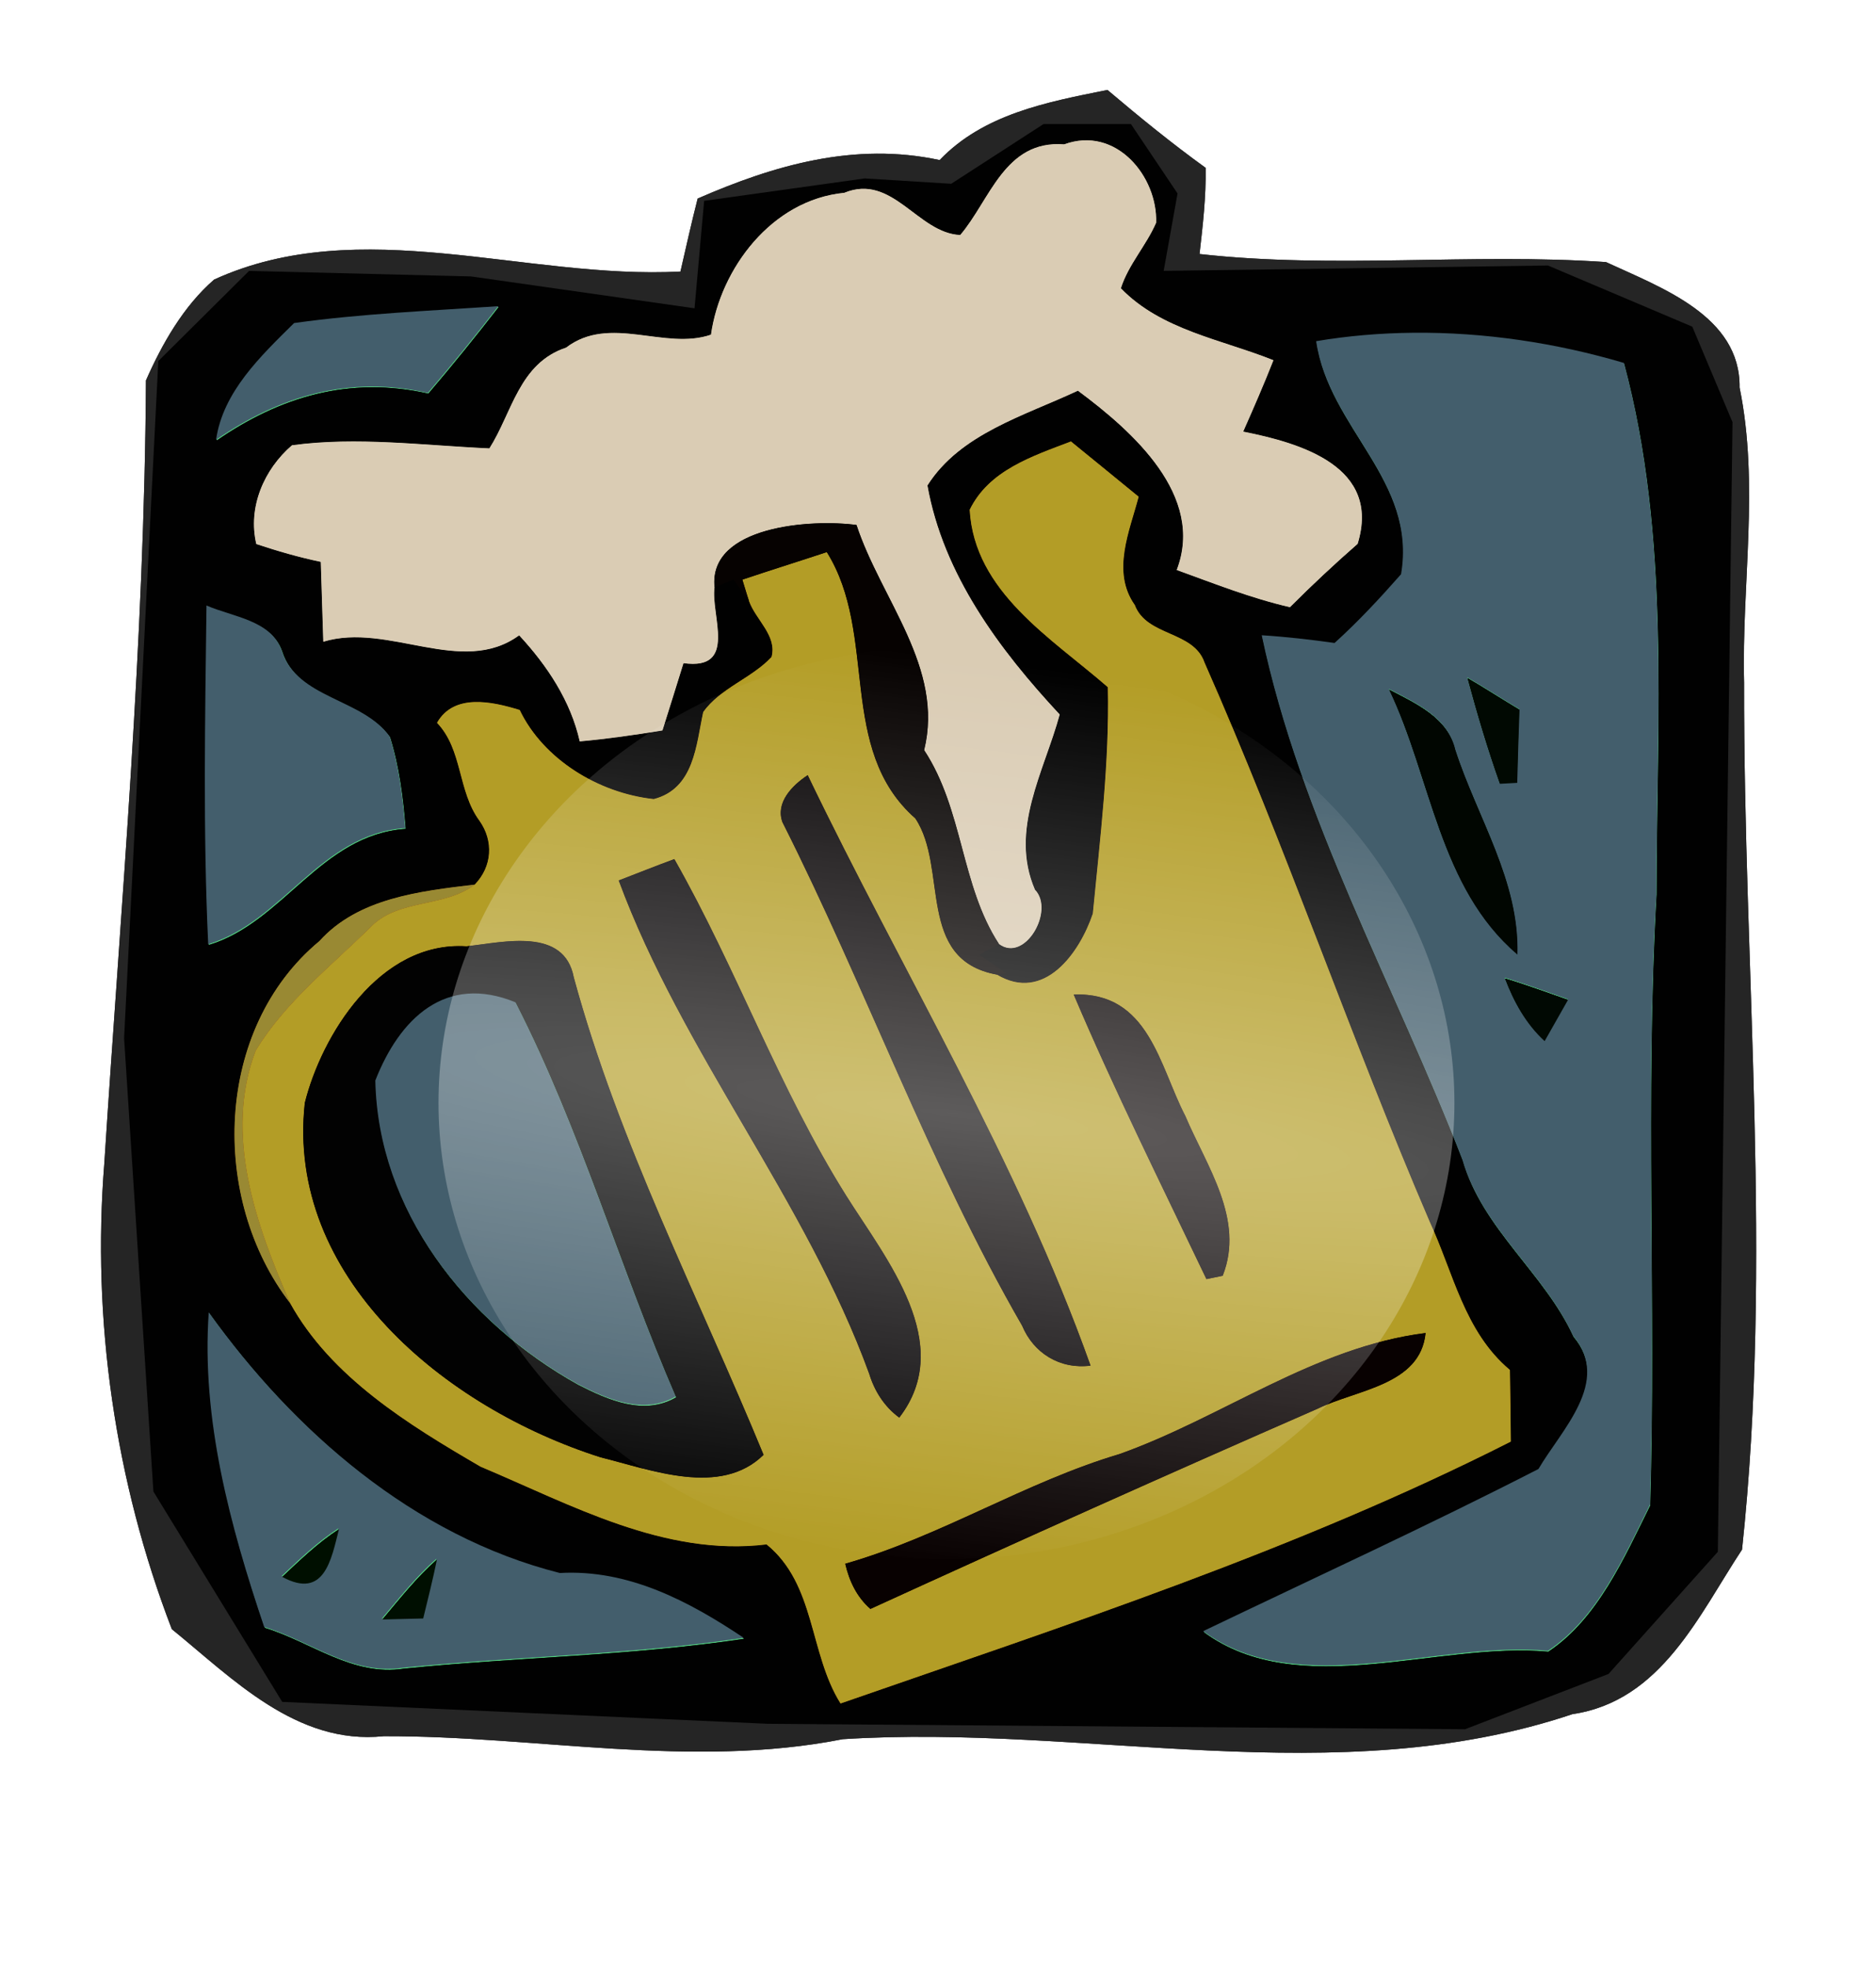
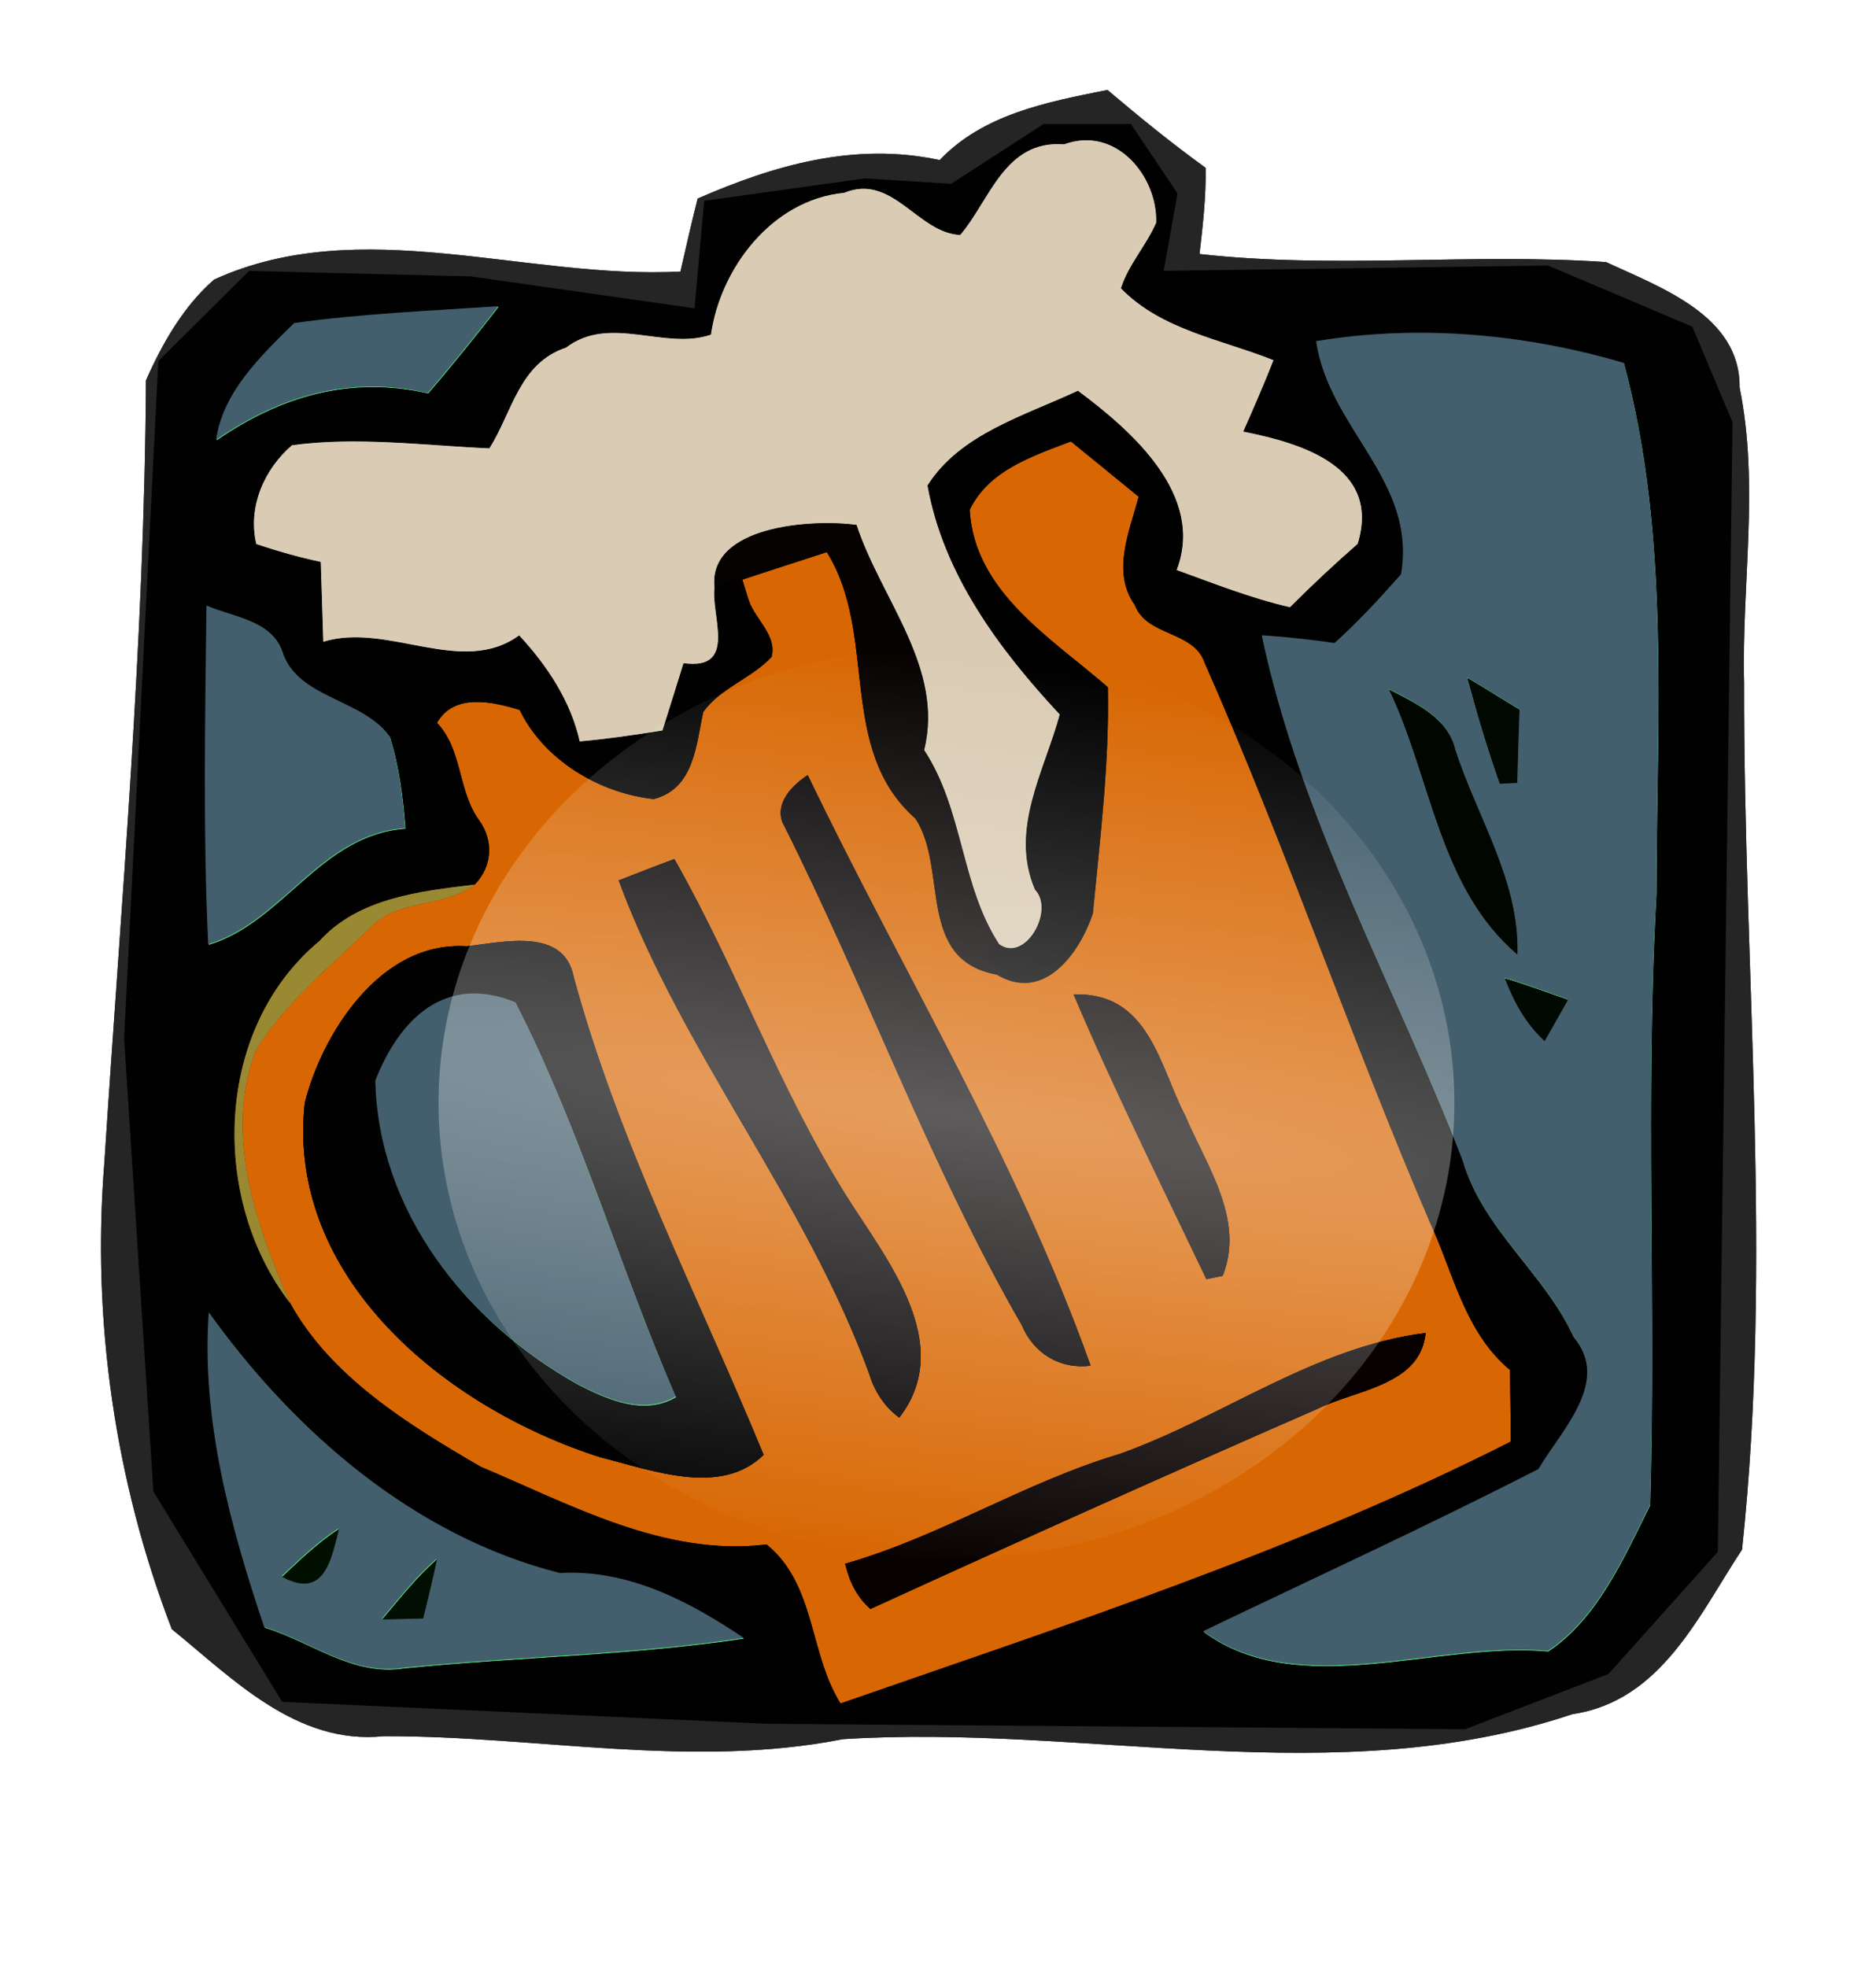
<svg xmlns="http://www.w3.org/2000/svg" xmlns:ns1="http://sodipodi.sourceforge.net/DTD/sodipodi-0.dtd" xmlns:ns2="http://www.inkscape.org/namespaces/inkscape" xmlns:xlink="http://www.w3.org/1999/xlink" id="svg2" ns1:docname="pub-front-beerisolated.svg" viewBox="0 0 753.642 790.157" version="1.1" ns2:version="1.2.2 (b0a8486, 2022-12-01)" width="753.642" height="790.157">
  <defs id="defs4">
    <linearGradient ns2:collect="always" id="linearGradient20355">
      <stop style="stop-color:#ffffff;stop-opacity:1;" offset="0" id="stop20357" />
      <stop style="stop-color:#ffffff;stop-opacity:0;" offset="1" id="stop20359" />
    </linearGradient>
    <filter ns2:collect="always" style="color-interpolation-filters:sRGB" id="filter20172" x="-0.082" width="1.165" y="-0.081" height="1.161">
      <feGaussianBlur ns2:collect="always" stdDeviation="1.387" id="feGaussianBlur20174" />
    </filter>
    <radialGradient ns2:collect="always" xlink:href="#linearGradient20355" id="radialGradient20361" cx="545.176" cy="978.384" fx="545.176" fy="978.384" r="23.337" gradientTransform="matrix(4.49,0.551,-0.049,0.522,-1904.47,16.251)" gradientUnits="userSpaceOnUse" />
    <filter ns2:collect="always" style="color-interpolation-filters:sRGB" id="filter20381" x="-0.412" width="1.824" y="-0.448" height="1.896">
      <feGaussianBlur ns2:collect="always" stdDeviation="4.603" id="feGaussianBlur20383" />
    </filter>
  </defs>
  <ns1:namedview id="base" bordercolor="#666666" ns2:pageshadow="2" ns2:window-y="25" pagecolor="#ffffff" ns2:window-height="1099" ns2:window-maximized="0" ns2:zoom="0.19325386" ns2:window-x="0" showgrid="false" borderopacity="1.0" ns2:current-layer="g4841" ns2:cx="113.8399" ns2:cy="530.39044" ns2:showpageshadow="false" ns2:window-width="1652" ns2:pageopacity="0.0" ns2:document-units="px" ns2:pagecheckerboard="0" ns2:deskcolor="#d1d1d1" />
  <g id="layer1" ns2:label="Layer 1" ns2:groupmode="layer" transform="translate(-79.702,-107.491)">
    <g id="g6750" />
    <g id="g31569" transform="matrix(1.415,0,0,-0.751,-234.98,1452.5)">
      <g id="g31571" />
    </g>
    <g id="g32077" transform="matrix(1.423,0,0,-4.054,-189.8,3124.6)">
      <g id="g32079" />
    </g>
    <g id="g32403" transform="matrix(1.236,0,0,-0.413,-28.886,1412)">
      <g id="g32405" />
    </g>
    <g id="g32417" transform="matrix(1.415,0,0,-0.413,-138.05,1419)">
      <g id="g32419" />
    </g>
    <g id="g34071" transform="matrix(1.291,0,0,-0.998,-80.964,1556.6)" />
    <g id="g34154" transform="matrix(4.545,0,0,-1.89,-2175.4,2189.7)">
      <g id="g34158" transform="translate(20.075,143)">
        <g id="g34160" />
      </g>
    </g>
    <g id="g46807" transform="translate(107.53,-49.504)">
      <g id="g45983" transform="matrix(4.131,0,0,4.131,-3421.214,-1486.184)">
        <g id="g31323" transform="matrix(0.904,0,0,0.791,450.56,-317.24)">
          <g id="g4841">
            <g id="g7316" transform="matrix(4.076,0,0,4.551,-1506.863,-2724.515)">
              <path ns2:connector-curvature="0" id="path20162" d="m 474.665,807.099 -0.9,18.229 0.771,12.202 3.342,5.586 12.726,0.588 18.382,0.147 3.728,-1.47 2.828,-3.234 0.386,-30.431 -1.028,-2.499 -3.728,-1.617 -10.284,0.147 0.386,-2.205 -1.157,-1.764 h -2.185 l -2.442,1.617 -2.314,-0.147 -4.113,0.588 -0.257,2.94 -6.042,-0.882 -5.785,-0.147 z" style="fill:#000000;fill-opacity:1;fill-rule:evenodd;stroke:#000000;stroke-width:0.286px;stroke-linecap:butt;stroke-linejoin:miter;stroke-opacity:1;filter:url(#filter20172)" />
              <g style="opacity:0.858" id="g19864" transform="translate(-167.156,-352.261)">
                <g id="g19878" transform="translate(0,0.741)" />
                <g transform="matrix(0.161,0,0,0.159,425.438,1235.627)" id="g20081">
                  <g transform="translate(1331.926,-527.216)" id="g20124">
-                     <path id="path19995" d="m 139.28,13.02 c 7.18,-7.79 17.52,-9.85 27.51,-11.91 5.22,4.58 10.53,9.07 16.09,13.23 0.08,4.91 -0.46,9.78 -1,14.64 22.12,2.57 44.49,-0.2 66.63,1.37 9.1,4.37 22.05,9.15 21.9,21.31 3.26,16.56 0.33,33.45 0.74,50.13 -0.1,49.1 4.73,98.23 -0.34,147.29 -7.06,11.08 -13.22,25.73 -27.79,27.95 -38.74,13.47 -79.87,1.61 -119.64,4.26 C 98.5,286.36 73.25,280.7 48.15,280.78 33.84,282.32 23.33,270.93 13.41,262.59 4.12,237.56 0.28,210.11 2.35,183.4 5.1,139.12 8.94,94.84 9.17,50.46 c 2.62,-6.17 6.15,-12.63 11.18,-17.14 24.02,-11.36 51.07,0.02 76.44,-1.36 0.91,-4.14 1.81,-8.28 2.82,-12.4 12.53,-5.67 25.72,-9.65 39.67,-6.54 m 20.4,-2.67 c -9.75,-0.8 -12.15,9.49 -17.03,15.4 -6.97,-0.32 -11.09,-10.55 -19.01,-7.17 -11.9,1.2 -20.31,12.88 -21.85,24.1 C 94.21,45.39 85.21,39.2 78.04,44.88 70.34,47.52 69.2,55.91 65.47,62 54.73,61.5 43.73,59.97 33.11,61.47 c -4.62,4.12 -7.27,10.55 -5.85,16.78 3.46,1.2 6.98,2.25 10.57,3.03 0.15,4.52 0.26,9.04 0.41,13.57 10.66,-3.36 22.7,6.03 32.11,-1.09 4.62,5.17 8.44,11.16 9.93,18.02 4.54,-0.42 9.06,-1.1 13.56,-1.86 1.17,-3.81 2.3,-7.62 3.45,-11.43 8.98,1.3 4.43,-8.17 5.09,-12.9 1.03,-0.45 2.08,-0.89 3.12,-1.32 0.83,1.24 1.65,2.48 2.54,3.69 1.09,3.17 4.62,5.87 3.68,9.48 -3.28,3.63 -8.45,5.3 -11.2,9.36 -1.17,5.58 -1.46,12.99 -8.11,14.78 -9.07,-1.02 -18.1,-6.78 -21.97,-15.14 -4.56,-1.46 -10.8,-2.86 -13.56,2.18 4.23,4.58 3.37,11.61 6.97,16.65 2.34,3.45 2.08,7.76 -0.78,10.83 -9.04,1.12 -19.12,2.3 -25.46,9.59 -17.32,14.91 -17.97,43.86 -4.8,61.53 6.71,12.55 19.33,20.61 31.21,27.77 14.79,6.45 30.17,15.33 46.89,13.21 8.06,6.81 6.95,18.47 12.12,27.02 37.1,-13.37 74.83,-26.07 109.88,-44.49 -0.02,-4.06 -0.09,-8.12 -0.15,-12.17 -7.48,-6.51 -9.26,-16.51 -13.14,-25.15 -13.02,-31.4 -23.58,-63.77 -36.92,-95.03 -1.8,-5.43 -9.47,-4.4 -11.43,-9.77 -3.86,-5.66 -0.85,-12.54 0.63,-18.4 -3.69,-3.14 -7.4,-6.26 -11.1,-9.39 -6.38,2.53 -13.44,4.89 -16.6,11.61 0.77,13.97 13.35,21.75 22.65,30.14 0.27,12.83 -1.28,25.69 -2.46,38.46 -2.18,6.71 -7.98,15.17 -15.73,10.37 0.37,-0.07 1.11,-0.2 1.49,-0.26 -1.46,-1.06 -2.92,-2.09 -4.4,-3.1 1.08,-0.62 2.16,-1.23 3.25,-1.85 4.25,3.28 9.2,-5.69 5.9,-9.22 -4.23,-10.17 1.51,-20.05 4.06,-29.76 C 149,96.12 139.87,83.37 137.28,68.3 c 5.37,-8.79 15.89,-11.83 24.66,-16.1 9.05,6.96 20.85,17.85 16.2,30.46 6.11,2.3 12.19,4.8 18.56,6.32 3.58,-3.71 7.28,-7.3 11.1,-10.76 3.89,-13.1 -9.23,-17.11 -18.76,-19.07 1.72,-4.02 3.41,-8.05 4.96,-12.13 -8.55,-3.55 -18.39,-5.12 -25.01,-12.22 1.24,-4.04 4.17,-7.27 5.78,-11.14 0.26,-7.82 -6.55,-16.55 -15.09,-13.31 M 33.55,40.83 C 28.07,46.45 21.89,52.5 20.76,60.67 31.12,53.27 42.5,49.66 55.47,52.7 c 3.97,-4.82 7.81,-9.74 11.55,-14.74 -11.17,0.8 -22.39,1.26 -33.47,2.87 m 167.51,3.08 c 2.06,14.79 16.54,23.59 13.91,39.6 -3.45,4.06 -7.01,8.04 -10.9,11.68 -3.96,-0.58 -7.94,-1.05 -11.93,-1.31 6.34,31.19 21.82,59.45 32.89,89.1 3.21,11.67 13.37,19.14 18.15,29.96 6.3,7.73 -1.94,15.95 -5.69,22.6 -18.07,9.61 -36.61,18.43 -54.95,27.55 15.63,11.91 38.45,1.57 56.51,3.34 8.1,-5.56 12.51,-16.05 16.73,-24.85 0.98,-34.57 -0.84,-69.25 1.04,-103.82 0.02,-30.06 2.28,-60.75 -5.32,-90.15 -16.1,-4.94 -33.73,-6.62 -50.44,-3.7 M 19.19,88.82 c -0.23,19.18 -0.58,38.38 0.28,57.55 12.23,-3.8 18.37,-18.74 32.29,-19.73 -0.4,-5.24 -1.03,-10.52 -2.55,-15.56 -4.48,-6.51 -15.17,-6.41 -17.68,-14.56 -1.74,-5.22 -8,-5.74 -12.34,-7.7 m 9.46,173.56 c 7.58,2.41 14.38,8.27 22.78,6.92 18.58,-1.95 37.34,-2.18 55.81,-5.07 C 98.31,258.04 88.38,252.55 77.1,253.21 53.05,246.9 33.45,229 19.56,208.92 c -1.23,18.18 3.5,36.27 9.09,53.46 z" ns2:connector-curvature="0" style="fill:#010101" />
+                     <path id="path19995" d="m 139.28,13.02 c 7.18,-7.79 17.52,-9.85 27.51,-11.91 5.22,4.58 10.53,9.07 16.09,13.23 0.08,4.91 -0.46,9.78 -1,14.64 22.12,2.57 44.49,-0.2 66.63,1.37 9.1,4.37 22.05,9.15 21.9,21.31 3.26,16.56 0.33,33.45 0.74,50.13 -0.1,49.1 4.73,98.23 -0.34,147.29 -7.06,11.08 -13.22,25.73 -27.79,27.95 -38.74,13.47 -79.87,1.61 -119.64,4.26 C 98.5,286.36 73.25,280.7 48.15,280.78 33.84,282.32 23.33,270.93 13.41,262.59 4.12,237.56 0.28,210.11 2.35,183.4 5.1,139.12 8.94,94.84 9.17,50.46 c 2.62,-6.17 6.15,-12.63 11.18,-17.14 24.02,-11.36 51.07,0.02 76.44,-1.36 0.91,-4.14 1.81,-8.28 2.82,-12.4 12.53,-5.67 25.72,-9.65 39.67,-6.54 m 20.4,-2.67 c -9.75,-0.8 -12.15,9.49 -17.03,15.4 -6.97,-0.32 -11.09,-10.55 -19.01,-7.17 -11.9,1.2 -20.31,12.88 -21.85,24.1 C 94.21,45.39 85.21,39.2 78.04,44.88 70.34,47.52 69.2,55.91 65.47,62 54.73,61.5 43.73,59.97 33.11,61.47 c -4.62,4.12 -7.27,10.55 -5.85,16.78 3.46,1.2 6.98,2.25 10.57,3.03 0.15,4.52 0.26,9.04 0.41,13.57 10.66,-3.36 22.7,6.03 32.11,-1.09 4.62,5.17 8.44,11.16 9.93,18.02 4.54,-0.42 9.06,-1.1 13.56,-1.86 1.17,-3.81 2.3,-7.62 3.45,-11.43 8.98,1.3 4.43,-8.17 5.09,-12.9 1.03,-0.45 2.08,-0.89 3.12,-1.32 0.83,1.24 1.65,2.48 2.54,3.69 1.09,3.17 4.62,5.87 3.68,9.48 -3.28,3.63 -8.45,5.3 -11.2,9.36 -1.17,5.58 -1.46,12.99 -8.11,14.78 -9.07,-1.02 -18.1,-6.78 -21.97,-15.14 -4.56,-1.46 -10.8,-2.86 -13.56,2.18 4.23,4.58 3.37,11.61 6.97,16.65 2.34,3.45 2.08,7.76 -0.78,10.83 -9.04,1.12 -19.12,2.3 -25.46,9.59 -17.32,14.91 -17.97,43.86 -4.8,61.53 6.71,12.55 19.33,20.61 31.21,27.77 14.79,6.45 30.17,15.33 46.89,13.21 8.06,6.81 6.95,18.47 12.12,27.02 37.1,-13.37 74.83,-26.07 109.88,-44.49 -0.02,-4.06 -0.09,-8.12 -0.15,-12.17 -7.48,-6.51 -9.26,-16.51 -13.14,-25.15 -13.02,-31.4 -23.58,-63.77 -36.92,-95.03 -1.8,-5.43 -9.47,-4.4 -11.43,-9.77 -3.86,-5.66 -0.85,-12.54 0.63,-18.4 -3.69,-3.14 -7.4,-6.26 -11.1,-9.39 -6.38,2.53 -13.44,4.89 -16.6,11.61 0.77,13.97 13.35,21.75 22.65,30.14 0.27,12.83 -1.28,25.69 -2.46,38.46 -2.18,6.71 -7.98,15.17 -15.73,10.37 0.37,-0.07 1.11,-0.2 1.49,-0.26 -1.46,-1.06 -2.92,-2.09 -4.4,-3.1 1.08,-0.62 2.16,-1.23 3.25,-1.85 4.25,3.28 9.2,-5.69 5.9,-9.22 -4.23,-10.17 1.51,-20.05 4.06,-29.76 C 149,96.12 139.87,83.37 137.28,68.3 M 33.55,40.83 C 28.07,46.45 21.89,52.5 20.76,60.67 31.12,53.27 42.5,49.66 55.47,52.7 c 3.97,-4.82 7.81,-9.74 11.55,-14.74 -11.17,0.8 -22.39,1.26 -33.47,2.87 m 167.51,3.08 c 2.06,14.79 16.54,23.59 13.91,39.6 -3.45,4.06 -7.01,8.04 -10.9,11.68 -3.96,-0.58 -7.94,-1.05 -11.93,-1.31 6.34,31.19 21.82,59.45 32.89,89.1 3.21,11.67 13.37,19.14 18.15,29.96 6.3,7.73 -1.94,15.95 -5.69,22.6 -18.07,9.61 -36.61,18.43 -54.95,27.55 15.63,11.91 38.45,1.57 56.51,3.34 8.1,-5.56 12.51,-16.05 16.73,-24.85 0.98,-34.57 -0.84,-69.25 1.04,-103.82 0.02,-30.06 2.28,-60.75 -5.32,-90.15 -16.1,-4.94 -33.73,-6.62 -50.44,-3.7 M 19.19,88.82 c -0.23,19.18 -0.58,38.38 0.28,57.55 12.23,-3.8 18.37,-18.74 32.29,-19.73 -0.4,-5.24 -1.03,-10.52 -2.55,-15.56 -4.48,-6.51 -15.17,-6.41 -17.68,-14.56 -1.74,-5.22 -8,-5.74 -12.34,-7.7 m 9.46,173.56 c 7.58,2.41 14.38,8.27 22.78,6.92 18.58,-1.95 37.34,-2.18 55.81,-5.07 C 98.31,258.04 88.38,252.55 77.1,253.21 53.05,246.9 33.45,229 19.56,208.92 c -1.23,18.18 3.5,36.27 9.09,53.46 z" ns2:connector-curvature="0" style="fill:#010101" />
                    <path id="path19997" d="m 159.68,10.35 c 8.54,-3.24 15.35,5.49 15.09,13.31 -1.61,3.87 -4.54,7.1 -5.78,11.14 6.62,7.1 16.46,8.67 25.01,12.22 -1.55,4.08 -3.24,8.11 -4.96,12.13 9.53,1.96 22.65,5.97 18.76,19.07 -3.82,3.46 -7.52,7.05 -11.1,10.76 -6.37,-1.52 -12.45,-4.02 -18.56,-6.32 4.65,-12.61 -7.15,-23.5 -16.2,-30.46 -8.77,4.27 -19.29,7.31 -24.66,16.1 2.59,15.07 11.72,27.82 21.68,38.91 -2.55,9.71 -8.29,19.59 -4.06,29.76 3.3,3.53 -1.65,12.5 -5.9,9.22 -6.27,-9.97 -5.83,-22.81 -12.26,-32.93 3.32,-13.99 -7.05,-25.55 -11.09,-38.25 -7.38,-1.04 -24.29,0.14 -23.27,10.58 -0.66,4.73 3.89,14.2 -5.09,12.9 -1.15,3.81 -2.28,7.62 -3.45,11.43 -4.5,0.76 -9.02,1.44 -13.56,1.86 C 78.79,104.92 74.97,98.93 70.35,93.76 60.94,100.88 48.9,91.49 38.24,94.85 38.09,90.32 37.98,85.8 37.83,81.28 34.24,80.5 30.72,79.45 27.26,78.25 25.84,72.02 28.49,65.59 33.11,61.47 43.73,59.97 54.73,61.5 65.47,62 69.2,55.91 70.34,47.52 78.04,44.88 c 7.17,-5.68 16.17,0.51 23.75,-2.2 1.54,-11.22 9.95,-22.9 21.85,-24.1 7.92,-3.38 12.04,6.85 19.01,7.17 4.88,-5.91 7.28,-16.2 17.03,-15.4 z" ns2:connector-curvature="0" style="fill:#feeed2" />
                    <path id="path19999" d="m 33.55,40.83 c 11.08,-1.61 22.3,-2.07 33.47,-2.87 -3.74,5 -7.58,9.92 -11.55,14.74 C 42.5,49.66 31.12,53.27 20.76,60.67 21.89,52.5 28.07,46.45 33.55,40.83 Z" ns2:connector-curvature="0" style="fill:#61fb96" />
                    <path id="path20001" d="m 201.06,43.91 c 16.71,-2.92 34.34,-1.24 50.44,3.7 7.6,29.4 5.34,60.09 5.32,90.15 -1.88,34.57 -0.06,69.25 -1.04,103.82 -4.22,8.8 -8.63,19.29 -16.73,24.85 -18.06,-1.77 -40.88,8.57 -56.51,-3.34 18.34,-9.12 36.88,-17.94 54.95,-27.55 3.75,-6.65 11.99,-14.87 5.69,-22.6 -4.78,-10.82 -14.94,-18.29 -18.15,-29.96 -11.07,-29.65 -26.55,-57.91 -32.89,-89.1 3.99,0.26 7.97,0.73 11.93,1.31 3.89,-3.64 7.45,-7.62 10.9,-11.68 C 217.6,67.5 203.12,58.7 201.06,43.91 m 24.75,57.12 c 1.57,6.04 3.29,12.05 5.31,17.95 l 2.84,-0.16 c 0.11,-4.14 0.22,-8.28 0.37,-12.41 -2.87,-1.77 -5.65,-3.64 -8.52,-5.38 m -12.84,1.98 c 6.93,14.98 8.15,33.61 21.02,44.99 0.38,-12.45 -6.57,-23.25 -10.18,-34.78 -1.2,-5.38 -6.39,-7.83 -10.84,-10.21 m 18.98,49.05 c 1.44,3.95 3.43,7.71 6.5,10.64 0.96,-1.75 2.87,-5.25 3.83,-7 -3.44,-1.24 -6.84,-2.55 -10.33,-3.64 z" ns2:connector-curvature="0" style="fill:#5ffe95" />
                    <path id="path20003" d="m 144.2,72.43 c 3.16,-6.72 10.22,-9.08 16.6,-11.61 3.7,3.13 7.41,6.25 11.1,9.39 -1.48,5.86 -4.49,12.74 -0.63,18.4 1.96,5.37 9.63,4.34 11.43,9.77 13.34,31.26 23.9,63.63 36.92,95.03 3.88,8.64 5.66,18.64 13.14,25.15 0.06,4.05 0.13,8.11 0.15,12.17 -35.05,18.42 -72.78,31.12 -109.88,44.49 -5.17,-8.55 -4.06,-20.21 -12.12,-27.02 -16.72,2.12 -32.1,-6.76 -46.89,-13.21 -11.88,-7.16 -24.5,-15.22 -31.21,-27.77 -5.6,-13.31 -10.9,-28.67 -5.65,-42.9 4.79,-8.23 12.4,-14.39 18.98,-21.14 4.54,-4.69 11.96,-3.14 16.93,-7.08 2.86,-3.07 3.12,-7.38 0.78,-10.83 -3.6,-5.04 -2.74,-12.07 -6.97,-16.65 2.76,-5.04 9,-3.64 13.56,-2.18 3.87,8.36 12.9,14.12 21.97,15.14 6.65,-1.79 6.94,-9.2 8.11,-14.78 2.75,-4.06 7.92,-5.73 11.2,-9.36 0.94,-3.61 -2.59,-6.31 -3.68,-9.48 -0.4,-1.21 -0.73,-2.44 -1.1,-3.66 4.6,-1.6 9.23,-3.1 13.84,-4.68 8.48,14.07 1.6,33.47 14.51,45.24 5.45,8.46 0.04,24.02 13.37,26.54 7.75,4.8 13.55,-3.66 15.73,-10.37 1.18,-12.77 2.73,-25.63 2.46,-38.46 -9.3,-8.39 -21.88,-16.17 -22.65,-30.14 m -30.7,53.06 c 13.73,28.21 24.02,58.09 39.3,85.56 1.86,4.62 6.14,7.45 11.22,6.78 -11.96,-34.84 -30.88,-66.93 -46.37,-100.32 -2.54,1.73 -5.31,4.65 -4.15,7.98 m -26.83,9.91 c 10.48,29.4 30.69,54.31 41.06,83.81 0.86,2.93 2.47,5.58 4.93,7.45 9.33,-12.55 -2.11,-26.86 -8.67,-37.67 -11.04,-18.21 -17.96,-38.56 -28.2,-57.22 -3.06,1.16 -6.08,2.42 -9.12,3.63 m -24.93,11.19 c -14.33,-0.97 -23.81,15.25 -26.53,26.6 -3.12,29.51 22.88,51.78 48.51,60.22 8.24,2.11 19.64,6.76 26.7,-0.43 C 99.73,206.06 86.67,179.94 79.31,151.87 77.74,143.33 67.9,145.86 61.74,146.59 m 99.51,8.19 c 6.7,16.35 14.37,32.29 21.76,48.35 0.66,-0.15 2,-0.43 2.67,-0.57 3.66,-9.56 -2.63,-18.61 -6.13,-27.16 -4.23,-8.42 -5.96,-21.12 -18.3,-20.62 m 7.55,78.05 c -15.59,4.81 -29.34,14.01 -45,18.65 0.64,2.9 1.88,5.66 4.13,7.68 24.32,-11.53 48.74,-22.88 73.26,-33.99 6.48,-3.3 16.9,-3.99 17.75,-12.89 -18.25,2.39 -33.17,14.28 -50.14,20.55 z" ns2:connector-curvature="0" style="fill:#fc7803" />
-                     <path id="path20005" d="m 102.38,85.59 c -1.02,-10.44 15.89,-11.62 23.27,-10.58 4.04,12.7 14.41,24.26 11.09,38.25 6.43,10.12 5.99,22.96 12.26,32.93 -1.09,0.62 -2.17,1.23 -3.25,1.85 1.48,1.01 2.94,2.04 4.4,3.1 -0.38,0.06 -1.12,0.19 -1.49,0.26 -13.33,-2.52 -7.92,-18.08 -13.37,-26.54 -12.91,-11.77 -6.03,-31.17 -14.51,-45.24 -4.61,1.58 -9.24,3.08 -13.84,4.68 0.37,1.22 0.7,2.45 1.1,3.66 -0.89,-1.21 -1.71,-2.45 -2.54,-3.69 -1.04,0.43 -2.09,0.87 -3.12,1.32 z" ns2:connector-curvature="0" style="fill:#070201" />
                    <path id="path20007" d="m 19.19,88.82 c 4.34,1.96 10.6,2.48 12.34,7.7 2.51,8.15 13.2,8.05 17.68,14.56 1.52,5.04 2.15,10.32 2.55,15.56 C 37.84,127.63 31.7,142.57 19.47,146.37 18.61,127.2 18.96,108 19.19,88.82 Z" ns2:connector-curvature="0" style="fill:#5ffd96" />
                    <path id="path20009" d="m 225.81,101.03 c 2.87,1.74 5.65,3.61 8.52,5.38 -0.15,4.13 -0.26,8.27 -0.37,12.41 l -2.84,0.16 c -2.02,-5.9 -3.74,-11.91 -5.31,-17.95 z" ns2:connector-curvature="0" style="fill:#010a02" />
                    <path id="path20011" d="m 212.97,103.01 c 4.45,2.38 9.64,4.83 10.84,10.21 3.61,11.53 10.56,22.33 10.18,34.78 -12.87,-11.38 -14.09,-30.01 -21.02,-44.99 z" ns2:connector-curvature="0" style="fill:#010701" />
                    <path id="path20013" d="m 113.5,125.49 c -1.16,-3.33 1.61,-6.25 4.15,-7.98 15.49,33.39 34.41,65.48 46.37,100.32 -5.08,0.67 -9.36,-2.16 -11.22,-6.78 -15.28,-27.47 -25.57,-57.35 -39.3,-85.56 z" ns2:connector-curvature="0" style="fill:#060102" />
                    <path id="path20015" d="m 86.67,135.4 c 3.04,-1.21 6.06,-2.47 9.12,-3.63 10.24,18.66 17.16,39.01 28.2,57.22 6.56,10.81 18,25.12 8.67,37.67 -2.46,-1.87 -4.07,-4.52 -4.93,-7.45 C 117.36,189.71 97.15,164.8 86.67,135.4 Z" ns2:connector-curvature="0" style="fill:#050102" />
                    <path id="path20017" d="m 37.61,145.69 c 6.34,-7.29 16.42,-8.47 25.46,-9.59 -4.97,3.94 -12.39,2.39 -16.93,7.08 -6.58,6.75 -14.19,12.91 -18.98,21.14 -5.25,14.23 0.05,29.59 5.65,42.9 -13.17,-17.67 -12.52,-46.62 4.8,-61.53 z" ns2:connector-curvature="0" style="fill:#f27910" />
                    <path id="path20019" d="m 61.74,146.59 c 6.16,-0.73 16,-3.26 17.57,5.28 7.36,28.07 20.42,54.19 31.11,81.11 -7.06,7.19 -18.46,2.54 -26.7,0.43 -25.63,-8.44 -51.63,-30.71 -48.51,-60.22 2.72,-11.35 12.2,-27.57 26.53,-26.6 m -14.97,22.8 c 0.44,22.01 14.7,40.98 33.22,51.69 4.88,2.58 10.82,5.33 16.1,2.13 -9.28,-22.17 -15.66,-45.49 -26.33,-67.1 -11.5,-4.91 -19.04,2.81 -22.99,13.28 z" ns2:connector-curvature="0" style="fill:#020202" />
                    <path id="path20021" d="m 231.95,152.06 c 3.49,1.09 6.89,2.4 10.33,3.64 -0.96,1.75 -2.87,5.25 -3.83,7 -3.07,-2.93 -5.06,-6.69 -6.5,-10.64 z" ns2:connector-curvature="0" style="fill:#010a03" />
                    <path id="path20023" d="m 46.77,169.39 c 3.95,-10.47 11.49,-18.19 22.99,-13.28 10.67,21.61 17.05,44.93 26.33,67.1 -5.28,3.2 -11.22,0.45 -16.1,-2.13 C 61.47,210.37 47.21,191.4 46.77,169.39 Z" ns2:connector-curvature="0" style="fill:#5ffd96" />
                    <path id="path20025" d="m 161.25,154.78 c 12.34,-0.5 14.07,12.2 18.3,20.62 3.5,8.55 9.79,17.6 6.13,27.16 -0.67,0.14 -2.01,0.42 -2.67,0.57 -7.39,-16.06 -15.06,-32 -21.76,-48.35 z" ns2:connector-curvature="0" style="fill:#080102" />
                    <path id="path20027" d="M 28.65,262.38 C 23.06,245.19 18.33,227.1 19.56,208.92 33.45,229 53.05,246.9 77.1,253.21 c 11.28,-0.66 21.21,4.83 30.14,11.02 -18.47,2.89 -37.23,3.12 -55.81,5.07 -8.4,1.35 -15.2,-4.51 -22.78,-6.92 m 2.87,-8.66 c 6.91,3.88 8.03,-2.96 9.29,-8.1 -3.42,2.3 -6.34,5.23 -9.29,8.1 m 16.42,7.23 c 1.67,-0.04 5.01,-0.12 6.68,-0.17 0.78,-3.33 1.59,-6.65 2.25,-10 -3.34,3.05 -6.08,6.67 -8.93,10.17 z" ns2:connector-curvature="0" style="fill:#60fc96" />
                    <path id="path20029" d="m 168.8,232.83 c 16.97,-6.27 31.89,-18.16 50.14,-20.55 -0.85,8.9 -11.27,9.59 -17.75,12.89 -24.52,11.11 -48.94,22.46 -73.26,33.99 -2.25,-2.02 -3.49,-4.78 -4.13,-7.68 15.66,-4.64 29.41,-13.84 45,-18.65 z" ns2:connector-curvature="0" style="fill:#090101" />
                    <path id="path20031" d="m 31.52,253.72 c 2.95,-2.87 5.87,-5.8 9.29,-8.1 -1.26,5.14 -2.38,11.98 -9.29,8.1 z" ns2:connector-curvature="0" style="fill:#001200" />
                    <path id="path20033" d="m 47.94,260.95 c 2.85,-3.5 5.59,-7.12 8.93,-10.17 -0.66,3.35 -1.47,6.67 -2.25,10 -1.67,0.05 -5.01,0.13 -6.68,0.17 z" ns2:connector-curvature="0" style="fill:#001201" />
                    <path id="path20035" d="m 139.28,13.02 c 7.18,-7.79 17.52,-9.85 27.51,-11.91 5.22,4.58 10.53,9.07 16.09,13.23 0.08,4.91 -0.46,9.78 -1,14.64 22.12,2.57 44.49,-0.2 66.63,1.37 9.1,4.37 22.05,9.15 21.9,21.31 3.26,16.56 0.33,33.45 0.74,50.13 -0.1,49.1 4.73,98.23 -0.34,147.29 -7.06,11.08 -13.22,25.73 -27.79,27.95 -38.74,13.47 -79.87,1.61 -119.64,4.26 C 98.5,286.36 73.25,280.7 48.15,280.78 33.84,282.32 23.33,270.93 13.41,262.59 4.12,237.56 0.28,210.11 2.35,183.4 5.1,139.12 8.94,94.84 9.17,50.46 c 2.62,-6.17 6.15,-12.63 11.18,-17.14 24.02,-11.36 51.07,0.02 76.44,-1.36 0.91,-4.14 1.81,-8.28 2.82,-12.4 12.53,-5.67 25.72,-9.65 39.67,-6.54 m 20.4,-2.67 c -9.75,-0.8 -12.15,9.49 -17.03,15.4 -6.97,-0.32 -11.09,-10.55 -19.01,-7.17 -11.9,1.2 -20.31,12.88 -21.85,24.1 C 94.21,45.39 85.21,39.2 78.04,44.88 70.34,47.52 69.2,55.91 65.47,62 54.73,61.5 43.73,59.97 33.11,61.47 c -4.62,4.12 -7.27,10.55 -5.85,16.78 3.46,1.2 6.98,2.25 10.57,3.03 0.15,4.52 0.26,9.04 0.41,13.57 10.66,-3.36 22.7,6.03 32.11,-1.09 4.62,5.17 8.44,11.16 9.93,18.02 4.54,-0.42 9.06,-1.1 13.56,-1.86 1.17,-3.81 2.3,-7.62 3.45,-11.43 8.98,1.3 4.43,-8.17 5.09,-12.9 1.03,-0.45 2.08,-0.89 3.12,-1.32 0.83,1.24 1.65,2.48 2.54,3.69 1.09,3.17 4.62,5.87 3.68,9.48 -3.28,3.63 -8.45,5.3 -11.2,9.36 -1.17,5.58 -1.46,12.99 -8.11,14.78 -9.07,-1.02 -18.1,-6.78 -21.97,-15.14 -4.56,-1.46 -10.8,-2.86 -13.56,2.18 4.23,4.58 3.37,11.61 6.97,16.65 2.34,3.45 2.08,7.76 -0.78,10.83 -9.04,1.12 -19.12,2.3 -25.46,9.59 -17.32,14.91 -17.97,43.86 -4.8,61.53 6.71,12.55 19.33,20.61 31.21,27.77 14.79,6.45 30.17,15.33 46.89,13.21 8.06,6.81 6.95,18.47 12.12,27.02 37.1,-13.37 74.83,-26.07 109.88,-44.49 -0.02,-4.06 -0.09,-8.12 -0.15,-12.17 -7.48,-6.51 -9.26,-16.51 -13.14,-25.15 -13.02,-31.4 -23.58,-63.77 -36.92,-95.03 -1.8,-5.43 -9.47,-4.4 -11.43,-9.77 -3.86,-5.66 -0.85,-12.54 0.63,-18.4 -3.69,-3.14 -7.4,-6.26 -11.1,-9.39 -6.38,2.53 -13.44,4.89 -16.6,11.61 0.77,13.97 13.35,21.75 22.65,30.14 0.27,12.83 -1.28,25.69 -2.46,38.46 -2.18,6.71 -7.98,15.17 -15.73,10.37 0.37,-0.07 1.11,-0.2 1.49,-0.26 -1.46,-1.06 -2.92,-2.09 -4.4,-3.1 1.08,-0.62 2.16,-1.23 3.25,-1.85 4.25,3.28 9.2,-5.69 5.9,-9.22 -4.23,-10.17 1.51,-20.05 4.06,-29.76 C 149,96.12 139.87,83.37 137.28,68.3 c 5.37,-8.79 15.89,-11.83 24.66,-16.1 9.05,6.96 20.85,17.85 16.2,30.46 6.11,2.3 12.19,4.8 18.56,6.32 3.58,-3.71 7.28,-7.3 11.1,-10.76 3.89,-13.1 -9.23,-17.11 -18.76,-19.07 1.72,-4.02 3.41,-8.05 4.96,-12.13 -8.55,-3.55 -18.39,-5.12 -25.01,-12.22 1.24,-4.04 4.17,-7.27 5.78,-11.14 0.26,-7.82 -6.55,-16.55 -15.09,-13.31 M 33.55,40.83 C 28.07,46.45 21.89,52.5 20.76,60.67 31.12,53.27 42.5,49.66 55.47,52.7 c 3.97,-4.82 7.81,-9.74 11.55,-14.74 -11.17,0.8 -22.39,1.26 -33.47,2.87 m 167.51,3.08 c 2.06,14.79 16.54,23.59 13.91,39.6 -3.45,4.06 -7.01,8.04 -10.9,11.68 -3.96,-0.58 -7.94,-1.05 -11.93,-1.31 6.34,31.19 21.82,59.45 32.89,89.1 3.21,11.67 13.37,19.14 18.15,29.96 6.3,7.73 -1.94,15.95 -5.69,22.6 -18.07,9.61 -36.61,18.43 -54.95,27.55 15.63,11.91 38.45,1.57 56.51,3.34 8.1,-5.56 12.51,-16.05 16.73,-24.85 0.98,-34.57 -0.84,-69.25 1.04,-103.82 0.02,-30.06 2.28,-60.75 -5.32,-90.15 -16.1,-4.94 -33.73,-6.62 -50.44,-3.7 M 19.19,88.82 c -0.23,19.18 -0.58,38.38 0.28,57.55 12.23,-3.8 18.37,-18.74 32.29,-19.73 -0.4,-5.24 -1.03,-10.52 -2.55,-15.56 -4.48,-6.51 -15.17,-6.41 -17.68,-14.56 -1.74,-5.22 -8,-5.74 -12.34,-7.7 m 9.46,173.56 c 7.58,2.41 14.38,8.27 22.78,6.92 18.58,-1.95 37.34,-2.18 55.81,-5.07 C 98.31,258.04 88.38,252.55 77.1,253.21 53.05,246.9 33.45,229 19.56,208.92 c -1.23,18.18 3.5,36.27 9.09,53.46 z" ns2:connector-curvature="0" style="fill:#010101" />
                    <path id="path20037" d="m 159.68,10.35 c 8.54,-3.24 15.35,5.49 15.09,13.31 -1.61,3.87 -4.54,7.1 -5.78,11.14 6.62,7.1 16.46,8.67 25.01,12.22 -1.55,4.08 -3.24,8.11 -4.96,12.13 9.53,1.96 22.65,5.97 18.76,19.07 -3.82,3.46 -7.52,7.05 -11.1,10.76 -6.37,-1.52 -12.45,-4.02 -18.56,-6.32 4.65,-12.61 -7.15,-23.5 -16.2,-30.46 -8.77,4.27 -19.29,7.31 -24.66,16.1 2.59,15.07 11.72,27.82 21.68,38.91 -2.55,9.71 -8.29,19.59 -4.06,29.76 3.3,3.53 -1.65,12.5 -5.9,9.22 -6.27,-9.97 -5.83,-22.81 -12.26,-32.93 3.32,-13.99 -7.05,-25.55 -11.09,-38.25 -7.38,-1.04 -24.29,0.14 -23.27,10.58 -0.66,4.73 3.89,14.2 -5.09,12.9 -1.15,3.81 -2.28,7.62 -3.45,11.43 -4.5,0.76 -9.02,1.44 -13.56,1.86 C 78.79,104.92 74.97,98.93 70.35,93.76 60.94,100.88 48.9,91.49 38.24,94.85 38.09,90.32 37.98,85.8 37.83,81.28 34.24,80.5 30.72,79.45 27.26,78.25 25.84,72.02 28.49,65.59 33.11,61.47 43.73,59.97 54.73,61.5 65.47,62 69.2,55.91 70.34,47.52 78.04,44.88 c 7.17,-5.68 16.17,0.51 23.75,-2.2 1.54,-11.22 9.95,-22.9 21.85,-24.1 7.92,-3.38 12.04,6.85 19.01,7.17 4.88,-5.91 7.28,-16.2 17.03,-15.4 z" ns2:connector-curvature="0" style="fill:#feeed2" />
                    <path ns2:connector-curvature="0" style="fill:#4e6e7e;fill-opacity:1" d="m -256.674,423.664 c -6.714,0.415 -13.459,0.654 -20.119,1.488 -3.294,2.913 -7.008,6.048 -7.688,10.283 6.227,-3.836 13.067,-5.707 20.863,-4.131 2.386,-2.498 4.695,-5.049 6.943,-7.641 z m 90.102,2.344 c -3.202,0.029 -6.394,0.267 -9.533,0.74 1.238,7.666 9.942,12.227 8.361,20.525 -2.074,2.104 -4.213,4.168 -6.551,6.055 -2.38,-0.301 -4.774,-0.545 -7.172,-0.68 3.811,16.167 13.116,30.815 19.77,46.184 1.929,6.049 8.037,9.921 10.91,15.529 3.787,4.007 -1.166,8.266 -3.42,11.713 -10.862,4.981 -22.005,9.554 -33.029,14.281 9.395,6.173 23.111,0.813 33.967,1.73 4.869,-2.882 7.52,-8.32 10.057,-12.881 0.589,-17.918 -0.505,-35.894 0.625,-53.812 0.012,-15.581 1.369,-31.488 -3.199,-46.727 -6.653,-1.76 -13.741,-2.721 -20.785,-2.658 z m -118.852,24.02 c -0.138,9.941 -0.349,19.892 0.168,29.828 7.351,-1.97 11.043,-9.713 19.41,-10.227 -0.24,-2.716 -0.62,-5.452 -1.533,-8.064 -2.693,-3.374 -9.118,-3.323 -10.627,-7.547 -1.046,-2.706 -4.809,-2.974 -7.418,-3.99 z m 124.195,6.328 c 1.725,0.902 3.396,1.872 5.121,2.789 -0.09,2.141 -0.157,4.286 -0.223,6.432 l -1.707,0.082 c -1.214,-3.058 -2.248,-6.172 -3.191,-9.303 z m -7.717,1.025 c 2.675,1.234 5.794,2.504 6.516,5.293 2.17,5.976 6.348,11.574 6.119,18.027 -7.736,-5.899 -8.469,-15.556 -12.635,-23.32 z m 11.408,25.424 c 2.098,0.565 4.141,1.244 6.209,1.887 -0.577,0.907 -1.726,2.722 -2.303,3.629 -1.845,-1.519 -3.041,-3.468 -3.906,-5.516 z m -101.129,1.324 c -4.897,-0.219 -8.251,3.249 -10.18,7.658 0.264,11.408 8.835,21.242 19.967,26.793 2.933,1.337 6.504,2.762 9.678,1.104 -5.578,-11.491 -9.413,-23.578 -15.826,-34.779 -1.296,-0.477 -2.508,-0.725 -3.639,-0.775 z m -26.535,28.148 c -0.739,9.423 2.103,18.799 5.463,27.709 4.556,1.249 8.644,4.288 13.693,3.588 11.168,-1.011 22.445,-1.131 33.547,-2.629 -5.368,-3.208 -11.337,-6.053 -18.117,-5.711 -14.456,-3.271 -26.237,-12.549 -34.586,-22.957 z m 12.773,19.021 c -0.757,2.664 -1.431,6.21 -5.584,4.199 1.773,-1.488 3.528,-3.007 5.584,-4.199 z m 9.652,2.676 c -0.397,1.736 -0.883,3.458 -1.352,5.184 -1.004,0.026 -3.012,0.067 -4.016,0.088 1.713,-1.814 3.36,-3.691 5.367,-5.271 z" transform="matrix(1.664,0,0,1.929,494.04,-779.412)" id="path20039" />
-                     <path id="path20043" d="m 144.2,72.43 c 3.16,-6.72 10.22,-9.08 16.6,-11.61 3.7,3.13 7.41,6.25 11.1,9.39 -1.48,5.86 -4.49,12.74 -0.63,18.4 1.96,5.37 9.63,4.34 11.43,9.77 13.34,31.26 23.9,63.63 36.92,95.03 3.88,8.64 5.66,18.64 13.14,25.15 0.06,4.05 0.13,8.11 0.15,12.17 -35.05,18.42 -72.78,31.12 -109.88,44.49 -5.17,-8.55 -4.06,-20.21 -12.12,-27.02 -16.72,2.12 -32.1,-6.76 -46.89,-13.21 -11.88,-7.16 -24.5,-15.22 -31.21,-27.77 -5.6,-13.31 -10.9,-28.67 -5.65,-42.9 4.79,-8.23 12.4,-14.39 18.98,-21.14 4.54,-4.69 11.96,-3.14 16.93,-7.08 2.86,-3.07 3.12,-7.38 0.78,-10.83 -3.6,-5.04 -2.74,-12.07 -6.97,-16.65 2.76,-5.04 9,-3.64 13.56,-2.18 3.87,8.36 12.9,14.12 21.97,15.14 6.65,-1.79 6.94,-9.2 8.11,-14.78 2.75,-4.06 7.92,-5.73 11.2,-9.36 0.94,-3.61 -2.59,-6.31 -3.68,-9.48 -0.4,-1.21 -0.73,-2.44 -1.1,-3.66 4.6,-1.6 9.23,-3.1 13.84,-4.68 8.48,14.07 1.6,33.47 14.51,45.24 5.45,8.46 0.04,24.02 13.37,26.54 7.75,4.8 13.55,-3.66 15.73,-10.37 1.18,-12.77 2.73,-25.63 2.46,-38.46 -9.3,-8.39 -21.88,-16.17 -22.65,-30.14 m -30.7,53.06 c 13.73,28.21 24.02,58.09 39.3,85.56 1.86,4.62 6.14,7.45 11.22,6.78 -11.96,-34.84 -30.88,-66.93 -46.37,-100.32 -2.54,1.73 -5.31,4.65 -4.15,7.98 m -26.83,9.91 c 10.48,29.4 30.69,54.31 41.06,83.81 0.86,2.93 2.47,5.58 4.93,7.45 9.33,-12.55 -2.11,-26.86 -8.67,-37.67 -11.04,-18.21 -17.96,-38.56 -28.2,-57.22 -3.06,1.16 -6.08,2.42 -9.12,3.63 m -24.93,11.19 c -14.33,-0.97 -23.81,15.25 -26.53,26.6 -3.12,29.51 22.88,51.78 48.51,60.22 8.24,2.11 19.64,6.76 26.7,-0.43 C 99.73,206.06 86.67,179.94 79.31,151.87 77.74,143.33 67.9,145.86 61.74,146.59 m 99.51,8.19 c 6.7,16.35 14.37,32.29 21.76,48.35 0.66,-0.15 2,-0.43 2.67,-0.57 3.66,-9.56 -2.63,-18.61 -6.13,-27.16 -4.23,-8.42 -5.96,-21.12 -18.3,-20.62 m 7.55,78.05 c -15.59,4.81 -29.34,14.01 -45,18.65 0.64,2.9 1.88,5.66 4.13,7.68 24.32,-11.53 48.74,-22.88 73.26,-33.99 6.48,-3.3 16.9,-3.99 17.75,-12.89 -18.25,2.39 -33.17,14.28 -50.14,20.55 z" ns2:connector-curvature="0" style="fill:#d0b72c;fill-opacity:1" />
                    <path id="path20045" d="m 102.38,85.59 c -1.02,-10.44 15.89,-11.62 23.27,-10.58 4.04,12.7 14.41,24.26 11.09,38.25 6.43,10.12 5.99,22.96 12.26,32.93 -1.09,0.62 -2.17,1.23 -3.25,1.85 1.48,1.01 2.94,2.04 4.4,3.1 -0.38,0.06 -1.12,0.19 -1.49,0.26 -13.33,-2.52 -7.92,-18.08 -13.37,-26.54 -12.91,-11.77 -6.03,-31.17 -14.51,-45.24 -4.61,1.58 -9.24,3.08 -13.84,4.68 0.37,1.22 0.7,2.45 1.1,3.66 -0.89,-1.21 -1.71,-2.45 -2.54,-3.69 -1.04,0.43 -2.09,0.87 -3.12,1.32 z" ns2:connector-curvature="0" style="fill:#070201" />
                    <path id="path20049" d="m 225.81,101.03 c 2.87,1.74 5.65,3.61 8.52,5.38 -0.15,4.13 -0.26,8.27 -0.37,12.41 l -2.84,0.16 c -2.02,-5.9 -3.74,-11.91 -5.31,-17.95 z" ns2:connector-curvature="0" style="fill:#010a02" />
                    <path id="path20051" d="m 212.97,103.01 c 4.45,2.38 9.64,4.83 10.84,10.21 3.61,11.53 10.56,22.33 10.18,34.78 -12.87,-11.38 -14.09,-30.01 -21.02,-44.99 z" ns2:connector-curvature="0" style="fill:#010701" />
                    <path id="path20053" d="m 113.5,125.49 c -1.16,-3.33 1.61,-6.25 4.15,-7.98 15.49,33.39 34.41,65.48 46.37,100.32 -5.08,0.67 -9.36,-2.16 -11.22,-6.78 -15.28,-27.47 -25.57,-57.35 -39.3,-85.56 z" ns2:connector-curvature="0" style="fill:#060102" />
                    <path id="path20055" d="m 86.67,135.4 c 3.04,-1.21 6.06,-2.47 9.12,-3.63 10.24,18.66 17.16,39.01 28.2,57.22 6.56,10.81 18,25.12 8.67,37.67 -2.46,-1.87 -4.07,-4.52 -4.93,-7.45 C 117.36,189.71 97.15,164.8 86.67,135.4 Z" ns2:connector-curvature="0" style="fill:#050102" />
                    <path id="path20057" d="m 37.61,145.69 c 6.34,-7.29 16.42,-8.47 25.46,-9.59 -4.97,3.94 -12.39,2.39 -16.93,7.08 -6.58,6.75 -14.19,12.91 -18.98,21.14 -5.25,14.23 0.05,29.59 5.65,42.9 -13.17,-17.67 -12.52,-46.62 4.8,-61.53 z" ns2:connector-curvature="0" style="fill:#b2a03b;fill-opacity:1" />
                    <path id="path20059" d="m 61.74,146.59 c 6.16,-0.73 16,-3.26 17.57,5.28 7.36,28.07 20.42,54.19 31.11,81.11 -7.06,7.19 -18.46,2.54 -26.7,0.43 -25.63,-8.44 -51.63,-30.71 -48.51,-60.22 2.72,-11.35 12.2,-27.57 26.53,-26.6 m -14.97,22.8 c 0.44,22.01 14.7,40.98 33.22,51.69 4.88,2.58 10.82,5.33 16.1,2.13 -9.28,-22.17 -15.66,-45.49 -26.33,-67.1 -11.5,-4.91 -19.04,2.81 -22.99,13.28 z" ns2:connector-curvature="0" style="fill:#020202" />
                    <path id="path20061" d="m 231.95,152.06 c 3.49,1.09 6.89,2.4 10.33,3.64 -0.96,1.75 -2.87,5.25 -3.83,7 -3.07,-2.93 -5.06,-6.69 -6.5,-10.64 z" ns2:connector-curvature="0" style="fill:#010a03" />
                    <path id="path20065" d="m 161.25,154.78 c 12.34,-0.5 14.07,12.2 18.3,20.62 3.5,8.55 9.79,17.6 6.13,27.16 -0.67,0.14 -2.01,0.42 -2.67,0.57 -7.39,-16.06 -15.06,-32 -21.76,-48.35 z" ns2:connector-curvature="0" style="fill:#080102" />
                    <path id="path20069" d="m 168.8,232.83 c 16.97,-6.27 31.89,-18.16 50.14,-20.55 -0.85,8.9 -11.27,9.59 -17.75,12.89 -24.52,11.11 -48.94,22.46 -73.26,33.99 -2.25,-2.02 -3.49,-4.78 -4.13,-7.68 15.66,-4.64 29.41,-13.84 45,-18.65 z" ns2:connector-curvature="0" style="fill:#090101" />
                    <path id="path20071" d="m 31.52,253.72 c 2.95,-2.87 5.87,-5.8 9.29,-8.1 -1.26,5.14 -2.38,11.98 -9.29,8.1 z" ns2:connector-curvature="0" style="fill:#001200" />
                    <path id="path20073" d="m 47.94,260.95 c 2.85,-3.5 5.59,-7.12 8.93,-10.17 -0.66,3.35 -1.47,6.67 -2.25,10 -1.67,0.05 -5.01,0.13 -6.68,0.17 z" ns2:connector-curvature="0" style="fill:#001201" />
                  </g>
                </g>
              </g>
              <ellipse ry="12.325" rx="13.406" cy="827.076" cx="495.326" id="path20309" style="opacity:0.595;fill:url(#radialGradient20361);fill-opacity:1;fill-rule:evenodd;stroke:none;stroke-width:2;stroke-linecap:round;stroke-linejoin:round;stroke-miterlimit:4;stroke-dasharray:none;stroke-opacity:1;filter:url(#filter20381)" />
            </g>
          </g>
        </g>
      </g>
    </g>
  </g>
</svg>